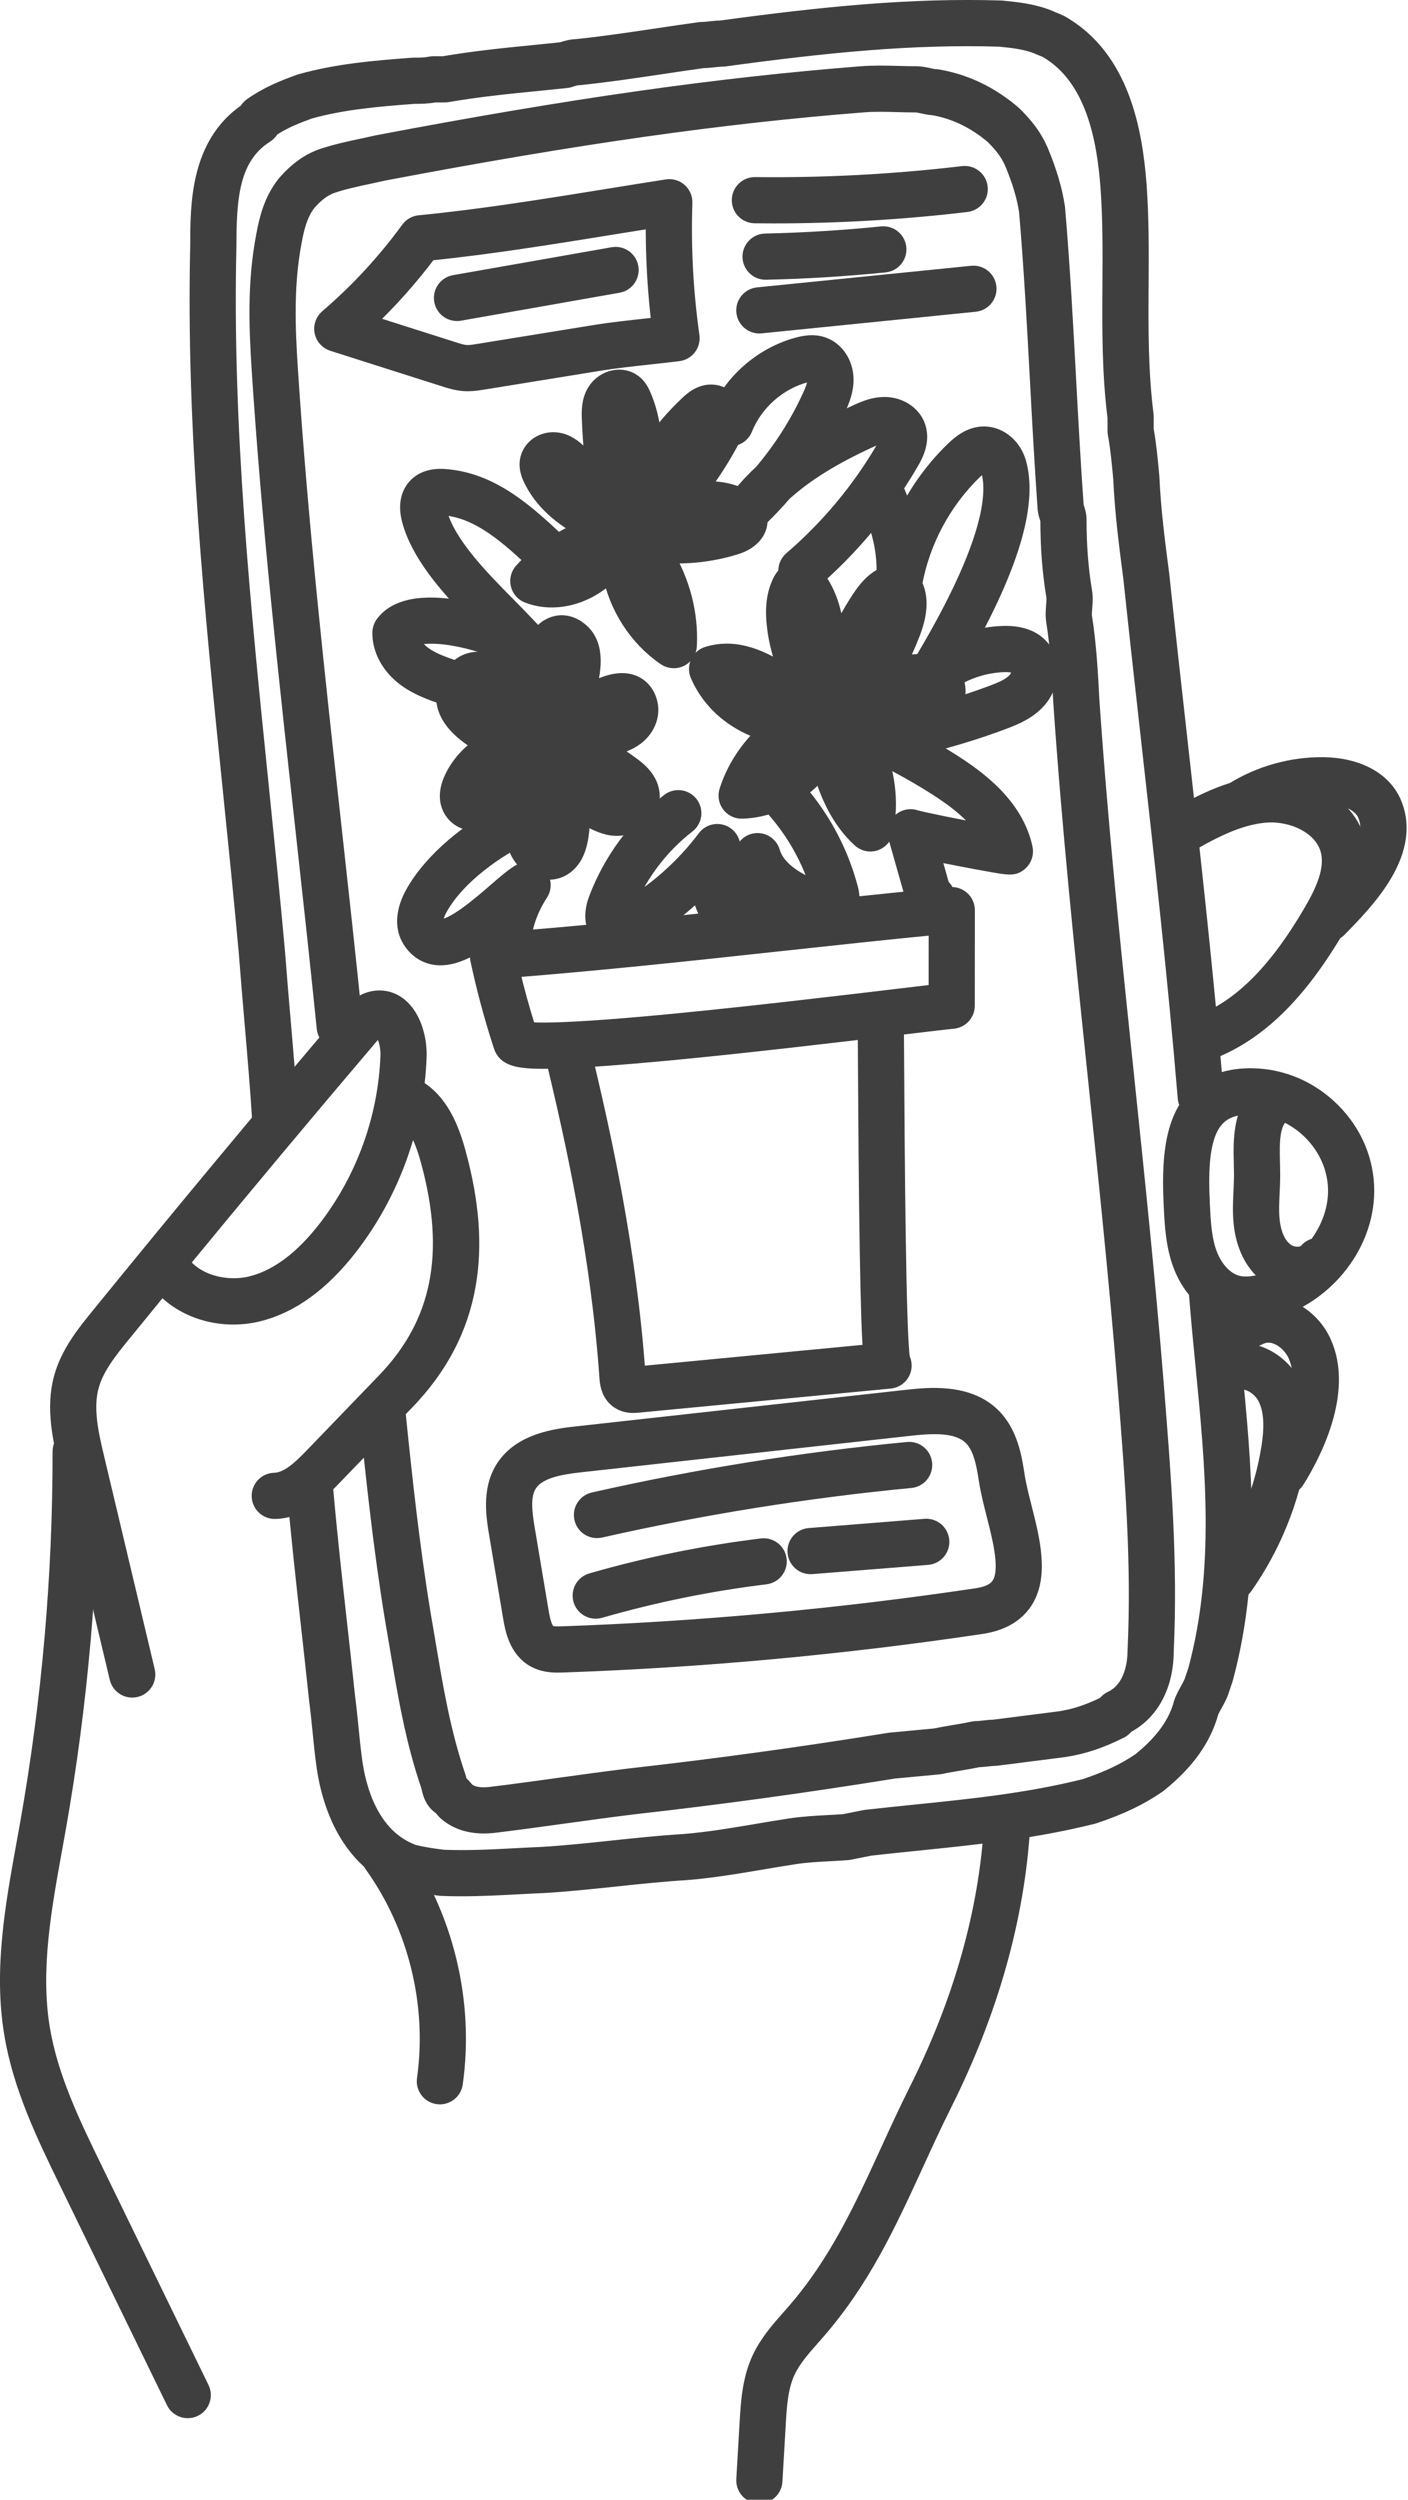
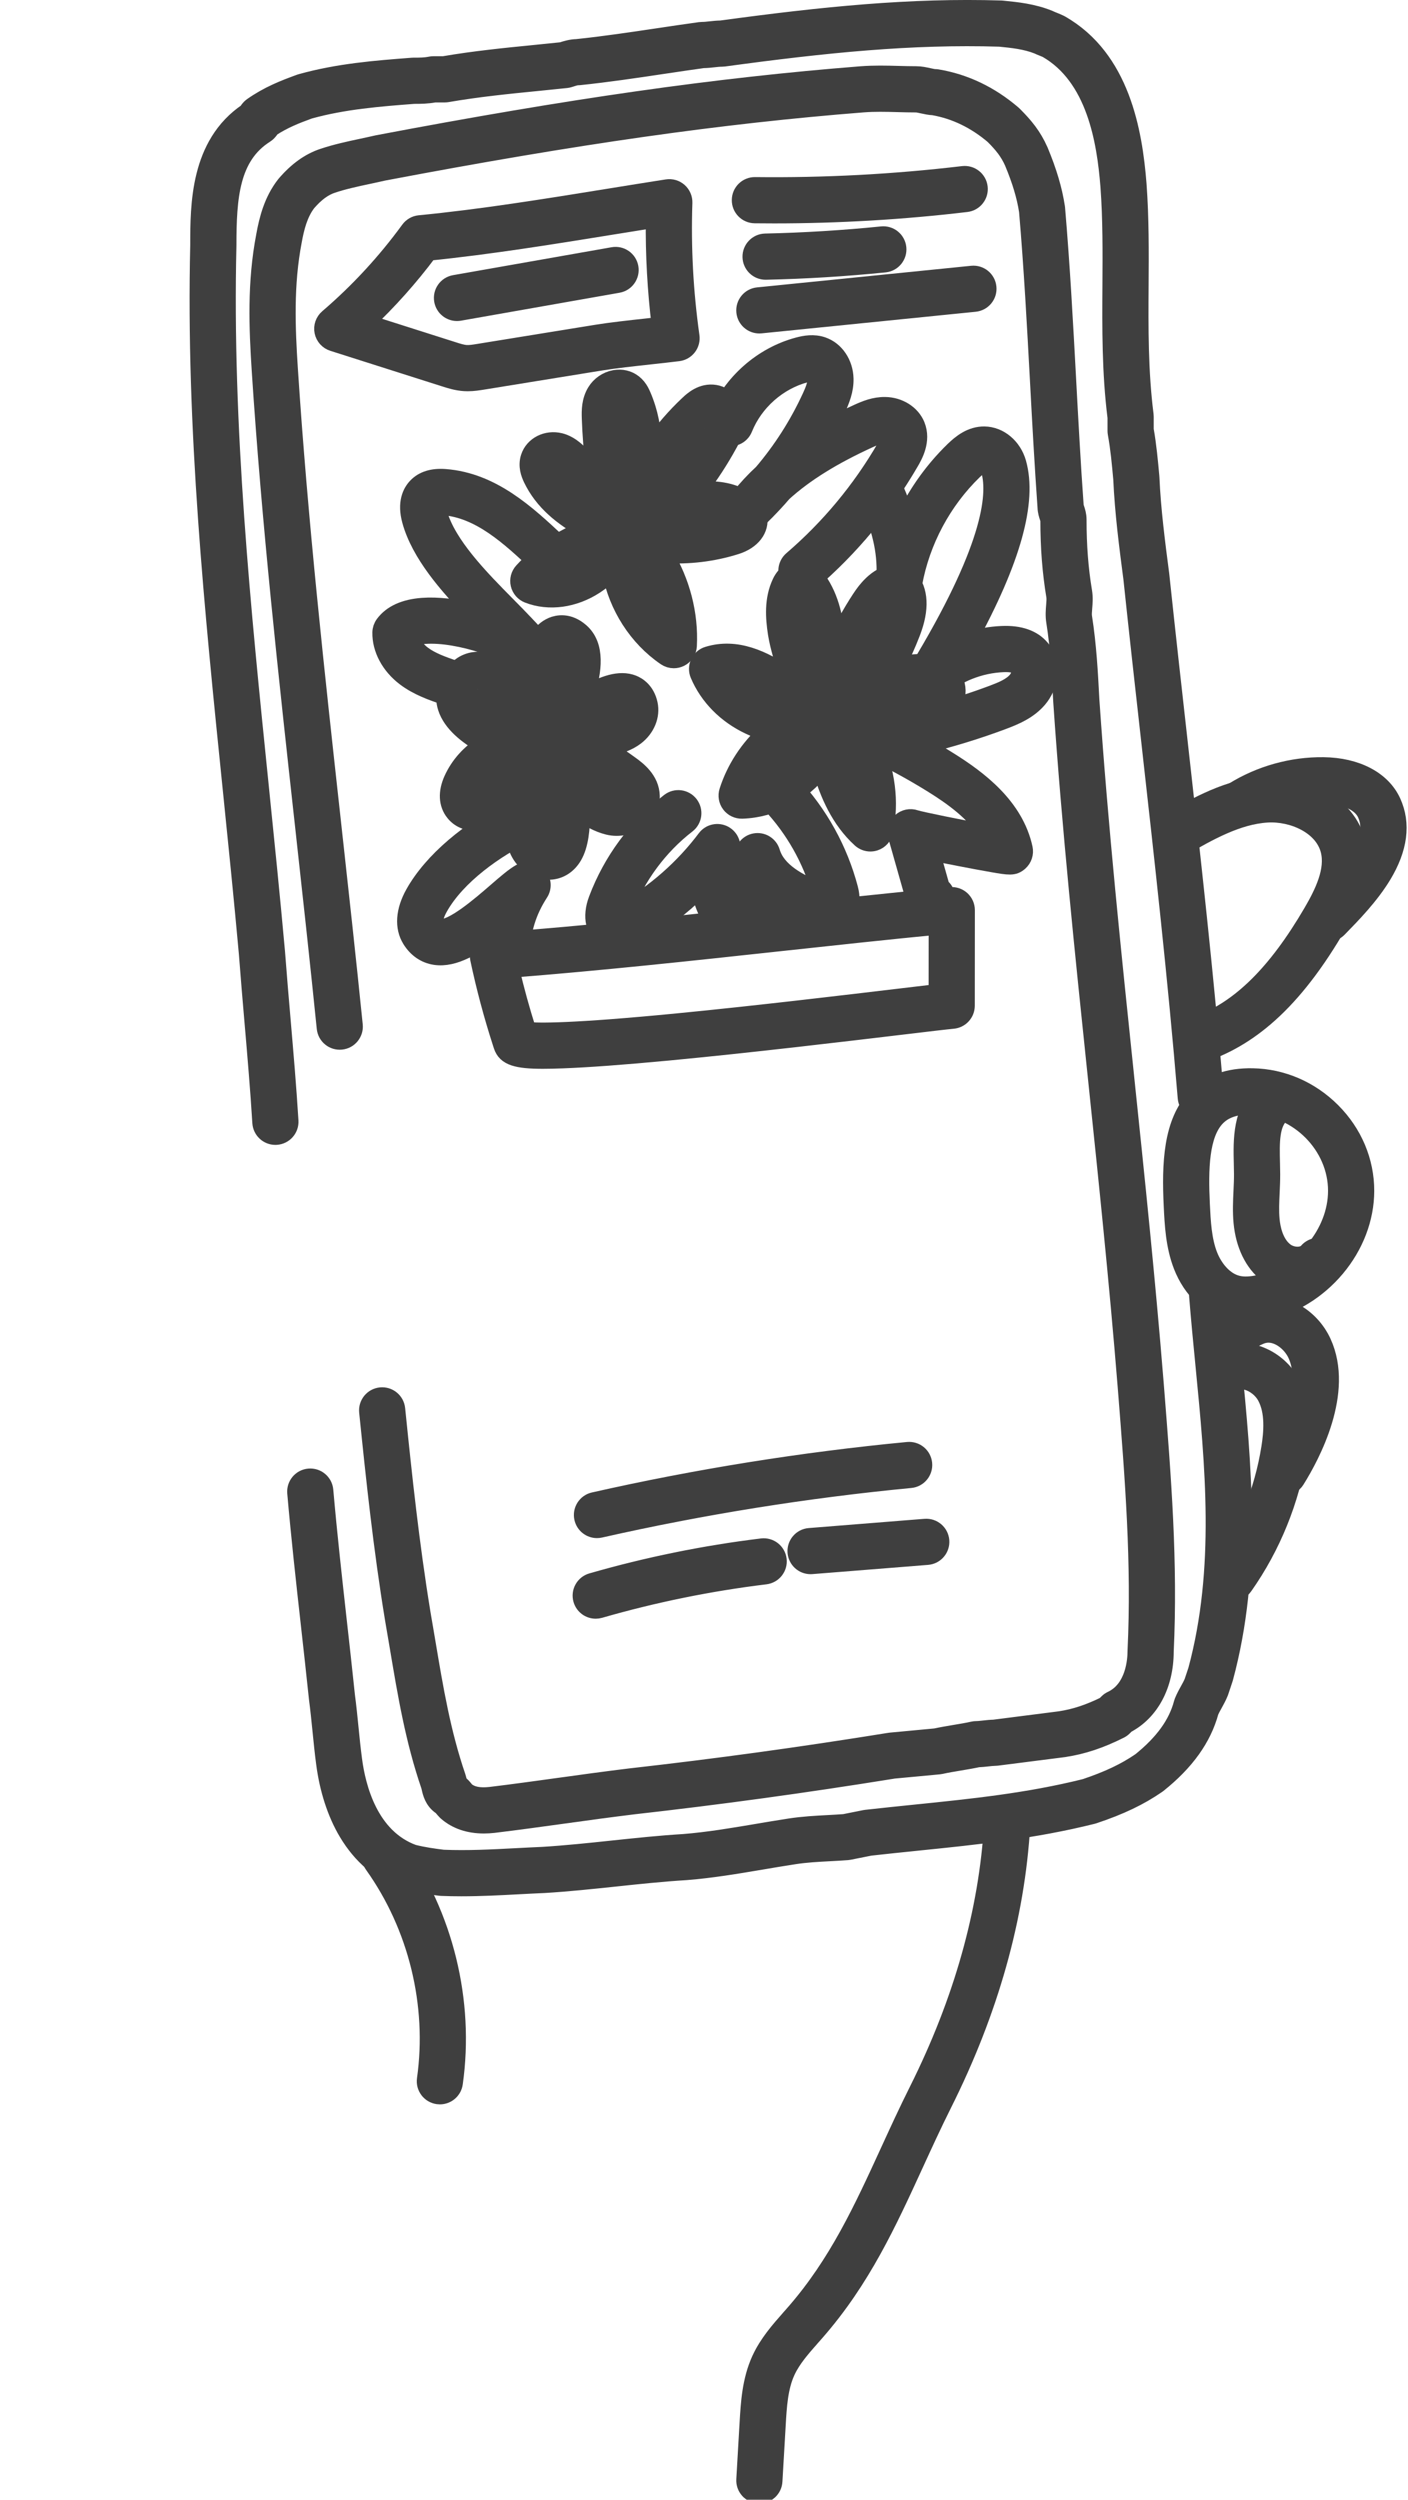
<svg xmlns="http://www.w3.org/2000/svg" xmlns:ns1="http://www.serif.com/" width="100%" height="100%" viewBox="0 0 80 142" version="1.1" xml:space="preserve" style="fill-rule:evenodd;clip-rule:evenodd;stroke-linejoin:round;stroke-miterlimit:2;">
  <g transform="matrix(0.221,0,0,0.221,0.5,0.5)">
    <g id="Layer-1" ns1:id="Layer 1">
      <g transform="matrix(1,0,0,1,68.538,-0.582)">
        <path d="M0,290.34C-1.926,290.34 -3.543,288.84 -3.663,286.892C-4.193,278.282 -4.944,269.54 -5.671,261.087C-6.166,255.334 -6.677,249.385 -7.122,243.452C-8.404,229.261 -9.87,214.898 -11.287,201.008C-15.94,155.404 -20.752,108.25 -19.624,61.278C-19.624,50.961 -19.606,35.499 -7.247,27.099C-7.068,26.795 -6.807,26.413 -6.426,26.031C-6.274,25.88 -6.11,25.742 -5.935,25.619C-1.81,22.732 2.208,21.156 6.304,19.667C6.391,19.635 6.479,19.607 6.568,19.582C16.239,16.874 25.875,16.132 35.194,15.416C35.288,15.408 35.382,15.405 35.476,15.405C37.184,15.405 38.418,15.405 39.898,15.109C40.136,15.062 40.377,15.038 40.618,15.038L43.244,15.038C51.323,13.659 59.084,12.888 66.593,12.143C68.895,11.914 71.27,11.678 73.631,11.427C74.777,11.049 76.058,10.667 77.503,10.632C84.471,9.906 91.593,8.842 98.481,7.813C101.982,7.29 105.604,6.749 109.175,6.256C109.341,6.233 109.509,6.222 109.677,6.222C110.392,6.222 111.063,6.147 111.843,6.06C112.644,5.971 113.543,5.872 114.556,5.856C141.02,2.252 163.408,0 186.562,0.714C186.646,0.716 186.73,0.722 186.814,0.73C190.68,1.116 194.678,1.516 198.833,3.178C198.928,3.216 199.021,3.258 199.111,3.303C199.342,3.419 199.737,3.577 200.118,3.73C200.64,3.938 201.179,4.153 201.683,4.405C201.74,4.434 201.797,4.465 201.854,4.496C217.433,13.339 220.643,32.192 221.701,45.604C222.353,54.392 222.295,63.174 222.24,71.667C222.17,82.528 222.097,93.759 223.52,104.937C223.539,105.091 223.549,105.246 223.549,105.401L223.549,108.747C224.273,112.839 224.645,116.917 225.003,120.863C225.009,120.921 225.013,120.979 225.015,121.037C225.375,129.327 226.485,137.837 227.559,146.067C227.562,146.096 227.566,146.126 227.569,146.156C229.091,160.553 230.711,175.01 232.277,188.992C235.603,218.669 239.04,249.355 241.569,279.896C241.737,281.918 240.233,283.692 238.212,283.86C236.194,284.028 234.415,282.524 234.248,280.502C231.728,250.067 228.296,219.434 224.977,189.81C223.41,175.832 221.791,161.378 220.269,146.973C219.18,138.631 218.057,130.006 217.68,121.443C217.312,117.403 216.962,113.583 216.262,109.731C216.223,109.514 216.202,109.295 216.202,109.074L216.202,105.632C214.748,94.048 214.822,82.648 214.894,71.62C214.947,63.272 215.004,54.64 214.376,46.165C213.452,34.469 210.781,18.088 198.323,10.941C198.088,10.83 197.733,10.688 197.39,10.55C196.923,10.364 196.442,10.172 195.984,9.952C192.868,8.73 189.632,8.395 186.21,8.053C163.54,7.365 141.47,9.601 115.315,13.167C115.151,13.19 114.985,13.201 114.819,13.201C114.104,13.201 113.433,13.276 112.653,13.362C111.854,13.451 110.956,13.551 109.944,13.567C106.489,14.045 102.972,14.57 99.567,15.079C92.544,16.129 85.281,17.214 78.097,17.957C77.972,17.97 77.845,17.976 77.719,17.976C77.213,17.976 76.38,18.254 75.574,18.523C75.324,18.606 75.066,18.662 74.805,18.69C72.288,18.96 69.762,19.211 67.318,19.453C59.498,20.23 52.112,20.964 44.182,22.331C43.976,22.366 43.767,22.384 43.558,22.384L40.965,22.384C38.994,22.742 37.345,22.752 35.617,22.752C26.74,23.434 17.568,24.15 8.683,26.619C5.322,27.843 2.04,29.131 -1.129,31.234C-1.308,31.542 -1.573,31.936 -1.966,32.328C-2.157,32.52 -2.369,32.69 -2.598,32.834C-11.549,38.503 -12.277,49.09 -12.277,61.321C-12.277,61.351 -12.277,61.381 -12.278,61.41C-13.399,107.933 -8.61,154.871 -3.979,200.263C-2.559,214.182 -1.09,228.576 0.197,242.819C0.199,242.838 0.2,242.857 0.202,242.875C0.645,248.777 1.155,254.715 1.648,260.457C2.379,268.955 3.134,277.742 3.67,286.441C3.795,288.465 2.254,290.208 0.229,290.333C0.152,290.338 0.076,290.34 0,290.34" style="fill:rgb(63,63,63);fill-rule:nonzero;stroke:rgb(63,63,63);stroke-width:4.53px;" />
      </g>
      <g transform="matrix(1,0,0,1,116.349,326.676)">
        <path d="M0,156.225C-1.704,156.225 -3.419,156.195 -5.142,156.123C-5.243,156.119 -5.344,156.11 -5.444,156.098C-8.271,155.744 -11.076,155.36 -14.328,154.547C-14.442,154.518 -14.555,154.484 -14.666,154.445C-20.775,152.277 -25.704,148.098 -29.314,142.024C-32.218,137.138 -34.212,130.999 -35.08,124.271C-35.453,121.472 -35.736,118.64 -36.01,115.901C-36.278,113.222 -36.556,110.452 -36.914,107.757C-36.919,107.722 -36.924,107.686 -36.927,107.652C-37.578,101.402 -38.287,95.043 -38.974,88.893C-40.222,77.706 -41.512,66.14 -42.501,54.785C-42.677,52.764 -41.181,50.983 -39.159,50.807C-37.138,50.633 -35.357,52.126 -35.182,54.148C-34.201,65.413 -32.915,76.936 -31.672,88.079C-30.986,94.224 -30.277,100.579 -29.625,106.838C-29.254,109.636 -28.972,112.449 -28.7,115.17C-28.432,117.85 -28.155,120.621 -27.796,123.315C-26.855,130.6 -23.605,143.367 -12.372,147.463C-9.643,148.134 -7.175,148.476 -4.685,148.788C1.644,149.044 7.731,148.721 14.175,148.38C16.367,148.264 18.634,148.144 20.904,148.049C26.871,147.687 32.979,147.038 38.887,146.412C44.875,145.777 51.067,145.121 57.199,144.747C63.483,144.243 69.589,143.21 76.053,142.117C78.773,141.657 81.586,141.181 84.448,140.741C87.842,140.219 91.062,140.048 94.176,139.883C95.574,139.808 97.019,139.731 98.465,139.623L103.755,138.565C103.856,138.545 103.959,138.529 104.062,138.517C108.28,138.04 112.49,137.609 116.562,137.193C131.548,135.661 145.706,134.213 160.384,130.557C166.342,128.561 170.751,126.47 174.645,123.791C180.488,119.093 184.011,114.224 185.409,108.908C185.447,108.762 185.495,108.618 185.551,108.478C186.005,107.344 186.553,106.357 187.036,105.487C187.433,104.774 187.808,104.099 188.085,103.427L189.116,100.334C196.113,74.289 193.508,47.631 190.988,21.852C190.42,16.035 189.832,10.02 189.364,4.112C189.204,2.089 190.714,0.32 192.736,0.16C194.766,0 196.528,1.51 196.688,3.532C197.15,9.373 197.735,15.354 198.3,21.137C200.888,47.607 203.562,74.978 196.182,102.35C196.163,102.419 196.143,102.488 196.12,102.555L195.018,105.861C194.995,105.93 194.97,105.997 194.943,106.064C194.489,107.198 193.941,108.184 193.458,109.055C193.08,109.735 192.722,110.381 192.448,111.022C190.587,117.85 186.229,123.932 179.135,129.608C179.068,129.661 179,129.712 178.931,129.76C174.386,132.906 169.341,135.315 162.573,137.571C162.484,137.6 162.394,137.627 162.303,137.65C147.065,141.459 132.611,142.937 117.31,144.501C113.307,144.911 109.171,145.334 105.043,145.8L99.686,146.871C99.541,146.9 99.395,146.92 99.247,146.932C97.642,147.056 96.077,147.139 94.565,147.219C91.496,147.382 88.598,147.536 85.565,148.002C82.757,148.434 79.972,148.905 77.278,149.361C70.639,150.484 64.367,151.544 57.75,152.074C57.727,152.076 57.703,152.077 57.68,152.079C51.701,152.441 45.581,153.09 39.662,153.718C33.662,154.354 27.457,155.012 21.313,155.385C21.291,155.386 21.268,155.387 21.244,155.388C19.004,155.481 16.747,155.601 14.563,155.717C9.817,155.968 4.951,156.225 0,156.225" style="fill:rgb(63,63,63);fill-rule:nonzero;stroke:rgb(63,63,63);stroke-width:4.53px;" />
      </g>
      <g transform="matrix(1,0,0,1,274.081,355.696)">
        <path d="M-162.531,106.513L-162.526,106.515L-162.531,106.513ZM-151.941,111.062C-155.771,111.062 -158.951,109.987 -161.437,107.855C-161.509,107.794 -161.578,107.73 -161.645,107.664C-162.03,107.277 -162.323,106.922 -162.559,106.636C-162.626,106.555 -162.709,106.453 -162.771,106.38C-162.822,106.35 -162.872,106.319 -162.921,106.286C-164.956,104.93 -165.437,102.8 -165.696,101.656C-165.744,101.443 -165.799,101.201 -165.838,101.085C-169.879,89.273 -171.821,77.702 -173.877,65.451C-174.289,62.999 -174.714,60.464 -175.154,57.946C-175.157,57.933 -175.159,57.919 -175.161,57.905C-178.085,40 -179.944,22.635 -181.746,4.942C-181.951,2.924 -180.482,1.121 -178.464,0.916C-176.446,0.713 -174.643,2.18 -174.437,4.198C-172.648,21.768 -170.803,39.002 -167.915,56.697C-167.471,59.234 -167.045,61.776 -166.632,64.235C-164.627,76.181 -162.733,87.464 -158.878,98.735C-158.715,99.224 -158.617,99.655 -158.53,100.036C-158.504,100.152 -158.471,100.299 -158.438,100.429C-157.733,100.937 -157.259,101.515 -156.886,101.968C-156.76,102.121 -156.647,102.258 -156.54,102.374C-155.103,103.539 -153.104,103.935 -150.27,103.619C-144.275,102.893 -138.223,102.055 -132.368,101.244C-126.484,100.429 -120.399,99.587 -114.308,98.848C-91.782,96.305 -70.594,93.395 -47.596,89.685C-47.513,89.672 -47.429,89.661 -47.344,89.653C-45.329,89.47 -43.405,89.287 -41.482,89.104C-39.622,88.927 -37.762,88.749 -35.819,88.572C-34.15,88.209 -32.5,87.935 -30.901,87.668C-29.251,87.393 -27.692,87.133 -26.136,86.787C-25.874,86.729 -25.606,86.7 -25.339,86.7C-24.808,86.7 -24.103,86.622 -23.356,86.539C-22.525,86.446 -21.667,86.351 -20.812,86.334C-17.951,85.977 -15.176,85.619 -12.401,85.261C-9.566,84.895 -6.732,84.529 -3.807,84.164C0.074,83.561 3.565,82.417 7.755,80.369L8.43,79.694C8.729,79.395 9.079,79.148 9.463,78.968C15.345,76.2 15.802,68.722 15.802,66.497C15.802,66.438 15.804,66.38 15.807,66.322C16.876,43.855 15.162,22.272 13.348,-0.579L13.242,-1.904C11.109,-28.32 8.343,-54.813 5.667,-80.433C2.363,-112.071 -1.054,-144.787 -3.29,-177.528C-3.292,-177.547 -3.293,-177.566 -3.294,-177.585C-3.65,-184.354 -4.019,-191.353 -5.091,-198.143C-5.345,-199.667 -5.227,-201.08 -5.123,-202.327C-5.045,-203.265 -4.978,-204.074 -5.086,-204.724C-6.118,-210.919 -6.602,-217.156 -6.604,-224.345C-6.634,-224.472 -6.72,-224.728 -6.784,-224.92C-7.008,-225.591 -7.31,-226.499 -7.338,-227.576C-8.119,-238.535 -8.71,-249.516 -9.282,-260.136C-10.047,-274.352 -10.838,-289.049 -12.091,-303.702C-12.704,-307.613 -13.867,-311.499 -15.855,-316.276C-17.077,-319.011 -18.621,-320.87 -20.856,-323.114C-25.539,-327.099 -30.75,-329.615 -36.348,-330.595C-37.356,-330.638 -38.317,-330.852 -39.176,-331.043C-39.737,-331.168 -40.436,-331.322 -40.767,-331.322C-42.421,-331.322 -44.029,-331.365 -45.584,-331.406C-48.607,-331.487 -51.463,-331.563 -54.443,-331.333C-91.29,-328.424 -128.177,-323.17 -177.761,-313.768C-179.112,-313.457 -180.434,-313.175 -181.711,-312.902C-184.933,-312.213 -187.975,-311.563 -190.945,-310.573C-193.174,-309.831 -195.207,-308.331 -197.341,-305.858C-199.504,-303.038 -200.396,-299.363 -200.982,-296.136C-200.984,-296.123 -200.987,-296.109 -200.989,-296.095C-203.179,-284.786 -202.705,-273.661 -202.032,-263.235C-199.499,-224.217 -195.141,-184.715 -190.927,-146.514C-189.044,-129.446 -187.097,-111.796 -185.341,-94.441C-185.137,-92.422 -186.607,-90.621 -188.625,-90.417C-190.645,-90.213 -192.445,-91.683 -192.65,-93.701C-194.403,-111.024 -196.348,-128.656 -198.229,-145.708C-202.452,-183.99 -206.819,-223.576 -209.363,-262.761C-210.066,-273.658 -210.557,-285.313 -208.207,-297.47C-207.456,-301.595 -206.259,-306.359 -203.088,-310.436C-203.052,-310.482 -203.015,-310.527 -202.978,-310.571C-199.961,-314.09 -196.785,-316.37 -193.269,-317.543C-189.91,-318.662 -186.674,-319.354 -183.247,-320.086C-181.975,-320.358 -180.66,-320.639 -179.342,-320.943C-179.295,-320.954 -179.247,-320.964 -179.2,-320.973C-129.305,-330.436 -92.165,-335.725 -55.015,-338.658C-51.648,-338.917 -48.467,-338.833 -45.39,-338.751C-43.882,-338.71 -42.323,-338.669 -40.767,-338.669C-39.629,-338.669 -38.542,-338.427 -37.582,-338.214C-37.021,-338.089 -36.323,-337.935 -35.991,-337.935C-35.789,-337.935 -35.587,-337.918 -35.388,-337.884C-28.313,-336.706 -21.779,-333.582 -15.969,-328.602C-15.897,-328.54 -15.828,-328.477 -15.762,-328.41C-12.925,-325.572 -10.824,-323.045 -9.125,-319.223C-9.114,-319.197 -9.103,-319.17 -9.092,-319.144C-6.865,-313.801 -5.505,-309.211 -4.811,-304.698C-4.799,-304.617 -4.789,-304.536 -4.782,-304.454C-3.513,-289.644 -2.716,-274.844 -1.945,-260.531C-1.374,-249.909 -0.783,-238.926 -0.002,-227.997C0.002,-227.939 0.005,-227.881 0.006,-227.824C0.034,-227.699 0.121,-227.438 0.186,-227.244C0.421,-226.54 0.741,-225.576 0.741,-224.429C0.741,-217.62 1.192,-211.742 2.161,-205.932C2.42,-204.378 2.302,-202.964 2.198,-201.717C2.12,-200.779 2.053,-199.97 2.161,-199.32C3.296,-192.13 3.676,-184.947 4.041,-178C6.27,-145.4 9.678,-112.76 12.974,-81.196C15.654,-55.534 18.425,-28.998 20.565,-2.49L20.671,-1.16C22.503,21.901 24.232,43.685 23.148,66.587C23.123,75.13 19.422,82.07 13.2,85.313L12.522,85.991C12.243,86.27 11.921,86.503 11.567,86.679C6.47,89.228 2.057,90.694 -2.74,91.432C-2.774,91.437 -2.809,91.442 -2.844,91.447C-5.777,91.813 -8.619,92.18 -11.461,92.547C-14.313,92.915 -17.164,93.283 -20.108,93.651C-20.259,93.669 -20.411,93.679 -20.563,93.679C-21.095,93.679 -21.8,93.757 -22.546,93.84C-23.319,93.926 -24.115,94.015 -24.911,94.04C-26.534,94.388 -28.139,94.655 -29.694,94.915C-31.344,95.19 -32.902,95.449 -34.46,95.795C-34.613,95.83 -34.768,95.853 -34.924,95.868C-36.939,96.051 -38.862,96.234 -40.786,96.417C-42.679,96.598 -44.572,96.778 -46.552,96.958C-69.618,100.677 -90.881,103.597 -113.453,106.145C-119.453,106.873 -125.507,107.71 -131.361,108.521C-137.245,109.336 -143.33,110.178 -149.422,110.917C-150.291,111.013 -151.131,111.062 -151.941,111.062" style="fill:rgb(63,63,63);fill-rule:nonzero;stroke:rgb(63,63,63);stroke-width:4.53px;" />
      </g>
      <g transform="matrix(1,0,0,1,133.356,235.446)">
        <path d="M0,27.238C2.718,27.551 11.375,27.68 38.802,25.007C58.805,23.057 81.771,20.316 95.493,18.677C99.581,18.19 102.971,17.785 105.389,17.507L105.402,0.287C91.746,1.623 78.006,3.112 64.679,4.557C42.113,7.003 18.821,9.528 -4.377,11.339C-3.131,16.689 -1.664,22.018 0,27.238M0.52,28.842L0.522,28.842L0.52,28.842ZM3.934,34.753C-2.766,34.753 -5.545,33.928 -6.462,31.131L-6.692,30.425C-8.988,23.337 -10.935,16.047 -12.476,8.758C-12.694,7.721 -12.455,6.639 -11.819,5.792C-11.183,4.945 -10.211,4.413 -9.153,4.335C15.317,2.518 40.009,-0.158 63.887,-2.747C78.548,-4.336 93.707,-5.98 108.729,-7.416C109.76,-7.515 110.784,-7.174 111.551,-6.477C112.316,-5.78 112.753,-4.792 112.752,-3.757L112.733,20.806C112.731,22.701 111.288,24.285 109.4,24.461C107.714,24.617 102.953,25.186 96.363,25.972C81.643,27.73 57.004,30.671 36.127,32.644C24.549,33.738 15.412,34.411 8.971,34.644C7.086,34.712 5.414,34.753 3.934,34.753" style="fill:rgb(63,63,63);fill-rule:nonzero;stroke:rgb(63,63,63);stroke-width:4.53px;" />
      </g>
      <g transform="matrix(1,0,0,1,226.186,270.496)">
-         <path d="M0,74.576C0.139,74.576 0.276,74.584 0.411,74.599C0.167,74.571 -0.088,74.567 -0.354,74.593C-0.234,74.581 -0.117,74.576 0,74.576M-65.644,88.167C-66.712,88.167 -68.047,87.978 -69.304,87.119C-71.786,85.421 -71.991,82.509 -72.078,81.265C-74.279,49.922 -80.703,20.595 -86.053,-1.453C-86.531,-3.424 -85.321,-5.41 -83.35,-5.889C-81.378,-6.367 -79.392,-5.156 -78.913,-3.185C-73.495,19.142 -66.989,48.861 -64.749,80.751L-4.283,74.969C-4.644,70.732 -4.899,63.114 -5.142,48.937C-5.412,33.127 -5.522,14.6 -5.596,2.341C-5.634,-3.906 -5.66,-8.419 -5.692,-9.834C-5.739,-11.862 -4.133,-13.543 -2.104,-13.59C-2.076,-13.591 -2.047,-13.591 -2.019,-13.591C-0.029,-13.591 1.606,-12.001 1.652,-10.002C1.686,-8.525 1.713,-3.986 1.751,2.297C1.862,21.015 2.156,70.056 3.251,76.546C3.466,76.955 3.606,77.411 3.652,77.9C3.846,79.919 2.365,81.713 0.346,81.906L-64.332,88.091C-64.684,88.124 -65.134,88.167 -65.644,88.167" style="fill:rgb(63,63,63);fill-rule:nonzero;stroke:rgb(63,63,63);stroke-width:4.53px;" />
-       </g>
+         </g>
      <g transform="matrix(1,0,0,1,204.683,198.883)">
        <path d="M0,-39.451C0.186,-38.342 0.444,-37.201 0.747,-36.044C0.543,-38.393 0.231,-40.646 -0.36,-42.734C-0.303,-41.625 -0.161,-40.512 0,-39.451M21.579,-44.799C21.184,-44.318 20.768,-43.743 20.331,-43.074C16.465,-37.137 13.424,-30.757 11.256,-24.045C15.102,-29.349 18.231,-35.123 20.586,-41.266C21.098,-42.602 21.43,-43.79 21.579,-44.799M-17.283,-25.698C-14.387,-22.552 -10.374,-20.388 -6.151,-19.631C-9.845,-22.358 -13.646,-24.795 -17.283,-25.698M29.944,-23.42L29.942,-23.42C24.618,-23.419 19.288,-21.136 15.534,-17.348C20.527,-17.411 25.531,-18.869 29.726,-21.545C30.648,-22.134 31.251,-22.803 31.527,-23.235C31.215,-23.327 30.697,-23.42 29.944,-23.42M0.42,-11.338C-3.714,-9.099 -7.271,-5.771 -9.811,-1.808C-5.456,-3.673 -1.702,-7.132 0.42,-11.338M10.836,-7.16C11.53,-4.507 12.326,-2.005 13.315,0.298C12.836,-2.287 12.003,-4.805 10.836,-7.16M16.823,15.465C15.922,15.465 15.036,15.132 14.351,14.507C8.953,9.596 6.038,2.882 4.179,-3.602C-0.671,2.621 -8.211,6.788 -16.162,7.028C-17.35,7.062 -18.488,6.519 -19.205,5.568C-19.923,4.617 -20.135,3.377 -19.773,2.241C-17.92,-3.583 -14.417,-8.86 -9.871,-12.969C-11.364,-13.386 -12.84,-13.935 -14.283,-14.615C-20.244,-17.422 -24.851,-22.092 -27.252,-27.763C-27.658,-28.722 -27.638,-29.807 -27.197,-30.75C-26.757,-31.693 -25.937,-32.405 -24.941,-32.709C-17.659,-34.932 -10.749,-31.751 -4.285,-27.322C-4.324,-27.446 -4.364,-27.569 -4.404,-27.693C-5.51,-31.13 -6.654,-34.684 -7.251,-38.267C-7.254,-38.284 -7.257,-38.301 -7.259,-38.318C-7.873,-42.343 -8.226,-47.04 -6.19,-51.363C-4.941,-54.016 -3.001,-54.637 -1.956,-54.77C-0.803,-54.916 1.411,-54.763 3.299,-52.074C6.715,-47.208 7.668,-41.679 8.112,-36.133C9.862,-39.912 11.887,-43.569 14.175,-47.083C16.025,-49.924 19.03,-53.727 23.744,-53.955C24.889,-54.009 25.994,-53.529 26.732,-52.652C29.506,-49.355 29.746,-44.64 27.446,-38.637C26.308,-35.667 25.005,-32.777 23.543,-29.974C25.639,-30.493 27.79,-30.766 29.941,-30.767L29.944,-30.767C35.372,-30.767 37.516,-28.14 38.31,-26.574C40.205,-22.839 38.344,-18.329 33.678,-15.352C28.89,-12.297 23.271,-10.488 17.578,-10.088C20.931,-3.118 21.997,4.941 20.419,12.538C20.151,13.829 19.211,14.878 17.956,15.285C17.585,15.405 17.202,15.465 16.823,15.465" style="fill:rgb(63,63,63);fill-rule:nonzero;stroke:rgb(63,63,63);stroke-width:4.53px;" />
      </g>
      <g transform="matrix(1,0,0,1,155.871,160.196)">
        <path d="M1.034,-55.743C1.039,-55.502 1.047,-55.278 1.055,-55.092C1.198,-51.395 1.475,-46.739 2.202,-41.83C2.603,-46.586 2.516,-51.206 1.034,-55.743M23.011,-52.358C17.955,-47.418 13.818,-41.609 10.796,-35.244C15.479,-40.315 19.515,-45.941 22.844,-52.049C22.896,-52.144 22.952,-52.248 23.011,-52.358M24.216,-29.13C22.691,-29.13 21.071,-28.889 19.43,-28.402C18.369,-28.088 17.322,-27.687 16.287,-27.226C20.021,-27.265 23.752,-27.777 27.326,-28.757C26.357,-29.005 25.312,-29.13 24.216,-29.13M6.229,-16.527C6.968,-12.928 8.438,-9.453 10.505,-6.413C9.631,-9.982 8.182,-13.415 6.229,-16.527M15.095,7.044C14.367,7.044 13.644,6.828 13.021,6.403C5.654,1.368 0.625,-6.66 -1.055,-15.344C-2.336,-14.076 -3.676,-12.986 -5.082,-12.063C-10.535,-8.484 -16.992,-7.598 -22.354,-9.691C-23.481,-10.132 -24.319,-11.099 -24.595,-12.278C-24.87,-13.457 -24.547,-14.695 -23.73,-15.589C-19.357,-20.381 -13.818,-24.077 -7.751,-26.363C-13.48,-29.498 -18.484,-33.492 -21.334,-39.4C-21.962,-40.702 -22.714,-42.688 -21.998,-44.899C-21,-47.984 -17.556,-49.737 -14.153,-48.892C-11.923,-48.336 -10.345,-46.929 -9.04,-45.653C-7.602,-44.245 -6.328,-42.717 -5.126,-41.173C-5.856,-46.251 -6.139,-51.007 -6.286,-54.807C-6.37,-56.969 -6.344,-59.467 -4.948,-61.75C-3.896,-63.474 -2.081,-64.718 -0.095,-65.077C1.67,-65.396 3.384,-64.991 4.731,-63.935C5.085,-63.658 5.414,-63.335 5.709,-62.974C5.709,-62.974 5.71,-62.974 5.71,-62.973C6.314,-62.234 6.686,-61.46 6.996,-60.735C8.843,-56.429 9.584,-52.18 9.729,-47.991C12.411,-51.839 15.497,-55.41 18.94,-58.629C19.877,-59.505 22.366,-61.831 25.705,-61.269C28.786,-60.75 31.114,-57.795 31.119,-54.394C31.123,-52.082 30.18,-50.157 29.295,-48.533C26.946,-44.225 24.275,-40.138 21.299,-36.293C25.663,-36.864 29.789,-36.178 33.202,-34.269C35.288,-33.102 36.516,-31.553 36.851,-29.665C37.424,-26.428 35.172,-23.504 31.112,-22.217C25.235,-20.353 18.933,-19.602 12.727,-19.974C17.001,-12.953 19.192,-4.644 18.763,3.562C18.693,4.888 17.914,6.074 16.724,6.663C16.208,6.918 15.65,7.044 15.095,7.044" style="fill:rgb(63,63,63);fill-rule:nonzero;stroke:rgb(63,63,63);stroke-width:4.53px;" />
      </g>
      <g transform="matrix(1,0,0,1,142.236,213.298)">
        <path d="M0,-47.51C-1.005,-46.175 -2.201,-42.5 -2.36,-40C-2.465,-38.364 -2.484,-36.727 -2.42,-35.094C-1.56,-37.271 -0.707,-39.662 -0.173,-41.922C0.64,-45.357 0.338,-46.996 0,-47.51M15.111,-32.913C14.485,-32.834 13.139,-32.496 10.701,-31.187C10,-30.81 9.284,-30.395 8.574,-29.961C9.287,-30.187 10.023,-30.419 10.79,-30.634C12.157,-31.019 13.575,-31.418 14.457,-32.092C14.829,-32.375 15.034,-32.711 15.111,-32.913M-21.632,-38.412C-21.632,-38.409 -21.668,-38.385 -21.728,-38.322C-23.019,-36.959 -22.788,-36.245 -22.677,-35.902C-21.696,-32.87 -14.936,-29.322 -10.356,-27.829C-11.519,-29.503 -13.06,-31.513 -14.811,-33.416C-18.937,-37.903 -21.237,-38.498 -21.632,-38.412M-11.17,-19.787C-15.612,-19.074 -19.649,-16.149 -21.45,-12.151C-21.458,-12.134 -21.466,-12.116 -21.474,-12.099C-21.069,-12.3 -20.591,-12.586 -20.072,-12.981C-18.965,-13.823 -17.862,-14.677 -16.759,-15.531C-14.935,-16.942 -13.072,-18.383 -11.17,-19.787M4.601,-18.757C6.84,-14.91 9.804,-11.332 13.647,-10.364C14.349,-10.188 15.258,-10.57 15.503,-10.864C15.442,-11.067 15.099,-11.671 13.238,-13.027C10.395,-15.098 7.54,-16.938 4.601,-18.757M-3.015,-13.192C-3.058,-13.01 -3.1,-12.827 -3.143,-12.646C-3.854,-9.605 -4.526,-6.733 -4.82,-3.898C-5.008,-2.087 -4.904,-0.842 -4.496,0.022C-4.23,0.581 -3.77,0.889 -3.561,0.955C-3.064,0.367 -2.033,-2.387 -2.558,-9.141C-2.665,-10.522 -2.825,-11.892 -3.015,-13.192M-3.458,8.313C-6.582,8.313 -9.661,6.282 -11.136,3.165C-12.461,0.366 -12.337,-2.638 -12.128,-4.655C-11.92,-6.657 -11.56,-8.637 -11.144,-10.585C-11.519,-10.296 -11.892,-10.008 -12.263,-9.72C-13.383,-8.854 -14.502,-7.988 -15.625,-7.133C-20.302,-3.577 -25.043,-3.412 -27.707,-6.713C-29.466,-8.892 -29.623,-11.895 -28.149,-15.168C-26.463,-18.912 -23.63,-22.01 -20.169,-24.139C-24.381,-26.462 -28.385,-29.678 -29.667,-33.64C-30.753,-36.998 -29.827,-40.455 -27.06,-43.376C-25.273,-45.26 -22.852,-46.068 -20.24,-45.654C-16.704,-45.093 -12.975,-42.16 -9.774,-38.771C-9.756,-39.337 -9.729,-39.902 -9.692,-40.467C-9.685,-40.582 -8.684,-52.067 -2.517,-54.655C-1.129,-55.238 1.653,-55.823 4.697,-53.194C8.862,-49.597 8.007,-43.077 6.08,-37.011C10.632,-39.628 14.82,-41.116 18.193,-39.782C19.425,-39.295 21.6,-37.972 22.332,-34.589C22.979,-31.602 21.637,-28.33 18.915,-26.252C16.917,-24.727 14.622,-24.081 12.777,-23.561C12.322,-23.434 11.871,-23.297 11.411,-23.153C13.465,-21.836 15.503,-20.466 17.563,-18.965C19.253,-17.734 22.769,-15.173 22.86,-10.956C22.909,-8.687 21.854,-6.521 19.963,-5.015C17.717,-3.226 14.609,-2.545 11.853,-3.24C9.203,-3.907 6.902,-5.2 4.9,-6.863C5.001,-2.494 4.511,1.688 2.932,4.422C1.642,6.654 -0.359,8.022 -2.704,8.273C-2.955,8.3 -3.207,8.313 -3.458,8.313" style="fill:rgb(63,63,63);fill-rule:nonzero;stroke:rgb(63,63,63);stroke-width:4.53px;" />
      </g>
      <g transform="matrix(1,0,0,1,203.788,85.827)">
        <path d="M0,62.273C-1.034,62.273 -2.063,61.839 -2.789,60.993C-4.11,59.454 -3.934,57.135 -2.395,55.813C7.173,47.597 15.236,37.901 21.571,26.997C22.877,24.748 22.737,24.129 22.696,24.028C22.625,23.894 22.103,23.57 21.416,23.562L21.373,23.562C20.196,23.562 18.771,24.166 17.526,24.734C8.058,29.052 0.817,33.543 -4.704,38.565C-6.492,40.648 -8.377,42.656 -10.356,44.586C-11.745,45.94 -13.947,45.981 -15.385,44.68C-16.823,43.379 -17.002,41.185 -15.794,39.668C-14.068,37.5 -12.143,35.432 -9.995,33.448C-4.993,27.559 -0.829,21.03 2.427,13.959C3.13,12.433 3.813,10.826 3.78,9.43C3.761,8.555 3.31,7.825 3.021,7.727C2.811,7.655 2.306,7.636 1.099,7.954C-6.001,9.825 -12.106,15.221 -14.835,22.037C-15.59,23.92 -17.727,24.835 -19.61,24.082C-21.494,23.328 -22.41,21.19 -21.655,19.306C-18.079,10.374 -10.078,3.301 -0.773,0.85C0.905,0.408 3.122,0 5.391,0.773C8.729,1.911 11.034,5.321 11.126,9.26C11.194,12.223 10.116,14.825 9.1,17.031C8.341,18.681 7.535,20.303 6.686,21.897C9.12,20.59 11.713,19.311 14.477,18.05C16.462,17.145 18.806,16.172 21.51,16.216C25.077,16.261 28.288,18.285 29.498,21.253C31.11,25.202 28.877,29.045 27.924,30.687C21.176,42.305 12.585,52.633 2.392,61.387C1.698,61.981 0.847,62.273 0,62.273" style="fill:rgb(63,63,63);fill-rule:nonzero;stroke:rgb(63,63,63);stroke-width:4.53px;" />
      </g>
      <g transform="matrix(1,0,0,1,236.893,109.57)">
        <path d="M0,123.572C-0.166,123.572 -0.332,123.561 -0.499,123.538C-1.945,123.34 -3.138,122.304 -3.535,120.9L-8.581,103.091C-8.956,101.769 -8.562,100.349 -7.56,99.409C-6.558,98.47 -5.115,98.168 -3.82,98.627C-2.337,99.114 7.974,101.186 14.734,102.424C11.532,97.083 5.833,93.004 0.829,89.88C-4.049,86.834 -9.151,84.027 -14.334,81.537C-15.771,80.846 -16.6,79.307 -16.383,77.727C-16.166,76.147 -14.954,74.887 -13.384,74.609C-3.381,72.837 6.516,70.133 16.03,66.57C18.493,65.648 20.818,64.687 22.198,63.078C23.135,61.986 23.457,60.282 22.862,59.572C22.311,58.913 20.816,58.585 18.761,58.676C12.739,58.939 6.904,61.245 2.33,65.171C0.959,66.347 -1.063,66.352 -2.44,65.182C-3.817,64.013 -4.139,62.016 -3.199,60.472C15.469,29.821 17.195,15.642 15.356,9.145C15.079,8.167 14.317,7.402 13.846,7.396L13.837,7.396C13.295,7.396 12.396,8.002 11.163,9.197C3.166,16.953 -2.335,27.262 -4.324,38.223C-4.672,40.14 -6.457,41.451 -8.39,41.213C-10.323,40.973 -11.733,39.266 -11.604,37.322C-11.166,30.791 -12.359,24.912 -15.723,17.028C-16.519,15.162 -15.65,13.004 -13.785,12.208C-11.918,11.412 -9.761,12.28 -8.965,14.146C-8.05,16.291 -7.138,18.604 -6.359,21.103C-3.251,14.719 0.953,8.865 6.048,3.924C7.931,2.097 10.535,0 13.938,0.05C17.767,0.098 21.256,3.016 22.425,7.144C25.234,17.07 21.065,32.093 9.694,52.874C12.521,51.989 15.462,51.467 18.44,51.336C22.99,51.139 26.374,52.322 28.495,54.855C31.842,58.853 30.622,64.539 27.776,67.86C25.262,70.792 21.867,72.229 18.606,73.45C11.918,75.954 5.049,78.052 -1.914,79.721C0.333,80.981 2.547,82.292 4.721,83.649C12.506,88.509 21.743,95.468 24.081,106.228C24.363,107.53 23.915,108.894 22.916,109.775C21.466,111.052 20.313,110.854 16.024,110.114C13.854,109.739 10.897,109.191 7.7,108.571C6.264,108.292 3.14,107.681 0.18,107.063L2.745,116.115C4.229,117.24 4.648,119.329 3.658,120.953L3.135,121.811C2.462,122.914 1.268,123.572 0,123.572" style="fill:rgb(63,63,63);fill-rule:nonzero;stroke:rgb(63,63,63);stroke-width:4.53px;" />
      </g>
      <g transform="matrix(1,0,0,1,113.291,120.32)">
        <path d="M0,56.564C-0.398,56.564 -0.803,56.499 -1.201,56.361C-4.472,55.23 -8.18,53.947 -11.368,51.535C-15.326,48.542 -17.638,44.22 -17.553,39.975C-17.537,39.215 -17.286,38.478 -16.834,37.866C-14.874,35.214 -11.54,33.695 -6.926,33.35C-3.045,33.062 1.612,33.639 6.17,34.725C-0.484,27.856 -7.558,19.784 -9.915,11.272C-11.195,6.647 -9.821,3.955 -8.443,2.511C-6.777,0.764 -4.318,0 -1.137,0.24C10.98,1.155 19.91,9.512 27.79,16.884L28.64,17.679C30.122,19.064 30.201,21.388 28.816,22.871C27.432,24.354 25.107,24.433 23.625,23.048L22.77,22.249C15.435,15.384 7.849,8.287 -1.69,7.566C-2.444,7.508 -2.865,7.565 -3.068,7.613C-3.096,7.881 -3.077,8.436 -2.834,9.313C-0.575,17.474 7.967,26.116 14.831,33.061C16.495,34.745 18.067,36.335 19.505,37.865L24.172,42.831C25.546,44.293 25.492,46.587 24.052,47.984C22.611,49.381 20.315,49.363 18.897,47.944C16.092,45.139 2.623,40.001 -6.378,40.676C-7.919,40.792 -9.174,41.086 -10.014,41.518C-9.59,42.992 -8.493,44.498 -6.937,45.676C-4.677,47.385 -1.688,48.418 1.201,49.418C3.118,50.081 4.135,52.173 3.472,54.09C2.946,55.61 1.522,56.564 0,56.564" style="fill:rgb(63,63,63);fill-rule:nonzero;stroke:rgb(63,63,63);stroke-width:4.53px;" />
      </g>
      <g transform="matrix(1,0,0,1,128.226,204.503)">
        <path d="M0,41.441C-1.993,41.441 -3.629,39.847 -3.671,37.845C-3.71,36.023 -3.582,34.195 -3.294,32.375C-8.278,36.346 -13.717,39.74 -18.608,39.003C-21.187,38.613 -23.341,37.138 -24.835,34.737C-26.808,31.568 -26.519,27.366 -24.02,22.904C-19.397,14.648 -9.774,6.414 1.72,0.88C3.548,0 5.743,0.768 6.623,2.596C7.503,4.424 6.735,6.619 4.907,7.499C-2.957,11.285 -13.003,18.263 -17.61,26.494C-18.676,28.396 -19.063,30.108 -18.599,30.855C-18.104,31.649 -17.719,31.707 -17.512,31.738C-14.207,32.237 -6.884,25.89 -2.948,22.48C-0.355,20.233 1.692,18.459 3.37,17.528C4.846,16.71 6.689,17.002 7.84,18.237C8.99,19.472 9.151,21.332 8.229,22.746C5.143,27.485 3.567,32.652 3.674,37.69C3.717,39.718 2.107,41.397 0.079,41.44C0.053,41.441 0.026,41.441 0,41.441" style="fill:rgb(63,63,63);fill-rule:nonzero;stroke:rgb(63,63,63);stroke-width:4.53px;" />
      </g>
      <g transform="matrix(1,0,0,1,157.835,205.492)">
        <path d="M0,27.888L0.004,27.888L0,27.888ZM30.265,34.601C29.692,34.601 29.117,34.514 28.555,34.34C27.096,33.887 26.098,32.944 25.391,32.172C22.469,28.985 20.57,24.937 19.822,20.688C15.021,25.43 9.594,29.56 3.77,32.878C2.632,33.526 -0.831,35.498 -4.176,33.613C-7.315,31.843 -8.212,27.947 -6.514,23.446C-2.769,13.52 3.649,4.847 12.048,-1.634C13.654,-2.874 15.96,-2.576 17.2,-0.971C18.439,0.635 18.143,2.942 16.536,4.181C9.322,9.75 3.577,17.512 0.36,26.039C0.307,26.18 0.261,26.315 0.221,26.444C8.404,21.767 15.719,15.313 21.379,7.776C22.478,6.313 24.485,5.881 26.088,6.763C27.69,7.646 28.399,9.574 27.751,11.284C25.876,16.223 26.797,22.086 30.01,26.261C30.036,26.173 30.06,26.083 30.081,25.991C31.093,21.609 31.404,17.116 31.009,12.636C30.843,10.756 32.129,9.056 33.982,8.704C35.838,8.351 37.656,9.462 38.19,11.272C39.645,16.191 45.192,19.182 50.834,21.414C48.439,13.059 44.06,5.32 38.121,-1.033C36.736,-2.515 36.814,-4.84 38.296,-6.225C39.778,-7.61 42.103,-7.532 43.488,-6.05C50.52,1.472 55.623,10.711 58.247,20.667C59.457,25.258 57.572,27.999 55.405,29.034C53.122,30.124 50.866,29.284 49.903,28.925C45.806,27.398 41.569,25.543 38.095,22.914C37.886,24.5 37.601,26.078 37.239,27.643C37,28.679 36,32.184 33.156,33.818C32.253,34.337 31.264,34.601 30.265,34.601" style="fill:rgb(63,63,63);fill-rule:nonzero;stroke:rgb(63,63,63);stroke-width:4.53px;" />
      </g>
      <g transform="matrix(1,0,0,1,237.986,416.819)">
-         <path d="M0,-52.705C-2.101,-52.705 -4.279,-52.505 -6.369,-52.274L-91.013,-42.898C-96.289,-42.313 -102.115,-41.372 -104.46,-37.584C-106.266,-34.666 -105.742,-30.419 -104.993,-25.957L-101.436,-4.766C-101.035,-2.377 -100.449,0.16 -99.15,0.866C-98.336,1.309 -96.796,1.254 -95.559,1.211C-60.035,-0.042 -24.199,-3.341 10.955,-8.597C13.88,-9.034 15.804,-10 16.834,-11.55C19.314,-15.279 17.361,-22.97 15.638,-29.755C14.858,-32.825 14.122,-35.725 13.7,-38.462C12.971,-43.207 12.158,-47.337 9.593,-49.823C7.279,-52.065 3.764,-52.705 0,-52.705M-96.827,8.587C-98.601,8.587 -100.684,8.394 -102.657,7.321C-107.277,4.812 -108.19,-0.628 -108.681,-3.55L-112.238,-24.741C-112.987,-29.2 -114.118,-35.937 -110.707,-41.45C-106.284,-48.598 -96.876,-49.64 -91.821,-50.2L-7.178,-59.576C-1.764,-60.176 8.314,-61.292 14.705,-55.099C19.253,-50.693 20.24,-44.269 20.962,-39.579C21.329,-37.19 22.023,-34.457 22.758,-31.563C24.857,-23.296 27.237,-13.927 22.951,-7.482C20.736,-4.151 17.065,-2.082 12.041,-1.33C-23.387,3.965 -59.501,7.291 -95.3,8.553C-95.771,8.569 -96.285,8.587 -96.827,8.587" style="fill:rgb(63,63,63);fill-rule:nonzero;stroke:rgb(63,63,63);stroke-width:4.53px;" />
-       </g>
+         </g>
      <g transform="matrix(1,0,0,1,91.678,61.271)">
        <path d="M0,19.423L22.54,26.594C23.763,26.984 24.918,27.351 25.938,27.414C26.856,27.469 27.936,27.296 29.076,27.111L59.429,22.19C63.179,21.582 67.9,21.066 72.467,20.567C73.637,20.439 74.776,20.315 75.868,20.192C74.754,11.109 74.248,1.915 74.359,-7.237C70.912,-6.689 67.418,-6.124 64.005,-5.572C48.188,-3.012 31.853,-0.368 16.263,1.206C11.386,7.735 5.936,13.839 0,19.423M26.307,34.771C26.037,34.771 25.764,34.763 25.486,34.746C23.558,34.628 21.834,34.079 20.313,33.595L-8.342,24.478C-9.611,24.074 -10.563,23.014 -10.828,21.708C-11.093,20.402 -10.63,19.055 -9.618,18.188C-1.798,11.488 5.242,3.871 11.308,-4.452C11.927,-5.301 12.879,-5.845 13.924,-5.945C29.769,-7.473 46.576,-10.193 62.831,-12.824C67.698,-13.611 72.73,-14.426 77.568,-15.179C78.65,-15.348 79.751,-15.025 80.57,-14.299C81.39,-13.573 81.842,-12.518 81.805,-11.425C81.415,0.012 82.03,11.557 83.634,22.888C83.771,23.861 83.514,24.85 82.916,25.632C82.319,26.414 81.435,26.923 80.458,27.047C78.317,27.318 75.863,27.586 73.265,27.87C68.792,28.359 64.166,28.865 60.604,29.442L30.252,34.363C29.059,34.556 27.731,34.771 26.307,34.771" style="fill:rgb(63,63,63);fill-rule:nonzero;stroke:rgb(63,63,63);stroke-width:4.53px;" />
      </g>
      <g transform="matrix(1,0,0,1,196.797,42.445)">
        <path d="M0,10.452C-1.677,10.452 -3.353,10.442 -5.026,10.422C-7.055,10.397 -8.68,8.733 -8.654,6.704C-8.63,4.676 -6.969,3.048 -4.937,3.076C12.861,3.292 30.85,2.337 48.527,0.238C50.541,0 52.369,1.437 52.608,3.452C52.848,5.467 51.408,7.294 49.394,7.533C33.063,9.473 16.472,10.452 0,10.452" style="fill:rgb(63,63,63);fill-rule:nonzero;stroke:rgb(63,63,63);stroke-width:4.53px;" />
      </g>
      <g transform="matrix(1,0,0,1,194.568,57.983)">
        <path d="M0,9.397C-1.991,9.397 -3.627,7.805 -3.671,5.805C-3.716,3.776 -2.107,2.096 -0.08,2.051C9.891,1.831 19.977,1.21 29.9,0.206C31.917,0 33.721,1.472 33.925,3.49C34.129,5.509 32.659,7.311 30.641,7.515C20.525,8.539 10.244,9.172 0.083,9.396C0.055,9.397 0.027,9.397 0,9.397" style="fill:rgb(63,63,63);fill-rule:nonzero;stroke:rgb(63,63,63);stroke-width:4.53px;" />
      </g>
      <g transform="matrix(1,0,0,1,192.959,68.108)">
        <path d="M0,13.083C-1.863,13.083 -3.46,11.671 -3.65,9.778C-3.854,7.76 -2.383,5.958 -0.364,5.754L54.672,0.202C56.69,0 58.492,1.469 58.695,3.488C58.899,5.506 57.428,7.308 55.41,7.511L0.373,13.064C0.247,13.077 0.123,13.083 0,13.083" style="fill:rgb(63,63,63);fill-rule:nonzero;stroke:rgb(63,63,63);stroke-width:4.53px;" />
      </g>
      <g transform="matrix(1,0,0,1,115.225,63.167)">
        <path d="M0,14.824C-1.75,14.824 -3.3,13.57 -3.613,11.787C-3.966,9.789 -2.631,7.884 -0.633,7.532L40.136,0.352C42.133,0 44.038,1.334 44.391,3.332C44.742,5.33 43.407,7.235 41.409,7.587L0.642,14.768C0.426,14.805 0.211,14.824 0,14.824" style="fill:rgb(63,63,63);fill-rule:nonzero;stroke:rgb(63,63,63);stroke-width:4.53px;" />
      </g>
      <g transform="matrix(1,0,0,1,151.215,370.454)">
        <path d="M0,20.379C-1.679,20.379 -3.193,19.221 -3.58,17.515C-4.027,15.536 -2.785,13.569 -0.807,13.122C25.701,7.129 52.859,2.778 79.911,0.19C81.933,0 83.725,1.477 83.918,3.496C84.111,5.516 82.631,7.309 80.611,7.503C53.867,10.062 27.02,14.363 0.813,20.288C0.541,20.349 0.269,20.379 0,20.379" style="fill:rgb(63,63,63);fill-rule:nonzero;stroke:rgb(63,63,63);stroke-width:4.53px;" />
      </g>
      <g transform="matrix(1,0,0,1,150.894,395.187)">
        <path d="M0,16.364C-1.595,16.364 -3.063,15.318 -3.527,13.708C-4.09,11.759 -2.966,9.723 -1.016,9.161C13.264,5.041 27.984,2.041 42.738,0.245C44.751,0 46.583,1.433 46.828,3.447C47.073,5.461 45.64,7.293 43.626,7.538C29.26,9.287 14.925,12.208 1.021,16.219C0.681,16.317 0.338,16.364 0,16.364" style="fill:rgb(63,63,63);fill-rule:nonzero;stroke:rgb(63,63,63);stroke-width:4.53px;" />
      </g>
      <g transform="matrix(1,0,0,1,206.129,390.235)">
        <path d="M0,9.871C-1.896,9.871 -3.504,8.413 -3.657,6.49C-3.819,4.468 -2.311,2.697 -0.288,2.536L29.455,0.162C31.476,0 33.247,1.508 33.409,3.531C33.57,5.553 32.062,7.323 30.039,7.485L0.296,9.859C0.197,9.867 0.098,9.871 0,9.871" style="fill:rgb(63,63,63);fill-rule:nonzero;stroke:rgb(63,63,63);stroke-width:4.53px;" />
      </g>
      <g transform="matrix(1,0,0,1,44.109,363.804)">
-         <path d="M0,-41.555C3.8,-36.08 11.841,-34.247 18.085,-35.736C24.855,-37.349 31.399,-42.178 37.535,-50.088C47.4,-62.804 53.142,-78.665 53.703,-94.749C53.809,-97.771 52.692,-100.774 51.583,-101.682C51.335,-101.885 51.223,-101.897 50.965,-101.837C50.286,-101.675 49.261,-100.469 48.648,-99.749C32.355,-80.591 16.052,-61.087 0,-41.555M-12.378,68.023C-14.04,68.023 -15.547,66.887 -15.948,65.198L-28.934,10.56C-30.483,4.039 -32.412,-4.076 -30.27,-11.858C-28.517,-18.222 -24.407,-23.278 -20.78,-27.739C0.117,-53.447 21.594,-79.276 43.052,-104.509C44.324,-106.004 46.246,-108.265 49.264,-108.983C51.761,-109.578 54.237,-109.004 56.236,-107.367C59.769,-104.476 61.196,-98.818 61.046,-94.493C60.431,-76.879 54.143,-59.51 43.34,-45.585C36.152,-36.319 28.229,-30.601 19.788,-28.589C10.47,-26.368 0.772,-29.389 -4.762,-35.751C-8.215,-31.534 -11.655,-27.317 -15.08,-23.105C-18.25,-19.205 -21.844,-14.784 -23.187,-9.907C-24.829,-3.943 -23.213,2.86 -21.786,8.861L-8.801,63.5C-8.332,65.473 -9.552,67.454 -11.525,67.923C-11.811,67.991 -12.097,68.023 -12.378,68.023" style="fill:rgb(63,63,63);fill-rule:nonzero;stroke:rgb(63,63,63);stroke-width:4.53px;" />
-       </g>
+         </g>
      <g transform="matrix(1,0,0,1,68.379,276.202)">
-         <path d="M0,109.707C-1.994,109.707 -3.631,108.11 -3.671,106.107C-3.712,104.079 -2.101,102.402 -0.072,102.361C3.413,102.291 6.719,99.159 9.807,95.957L28.396,76.677C42.686,61.855 46.312,43.829 39.807,19.946C38.537,15.285 36.546,9.65 32.385,7.44C30.594,6.488 29.912,4.264 30.864,2.472C31.816,0.681 34.04,0 35.832,0.952C42.48,4.484 45.236,11.926 46.895,18.016C50.36,30.738 51.18,41.809 49.401,51.861C47.415,63.081 42.274,72.866 33.685,81.776L15.095,101.056C12.025,104.24 6.887,109.569 0.075,109.706C0.051,109.707 0.025,109.707 0,109.707" style="fill:rgb(63,63,63);fill-rule:nonzero;stroke:rgb(63,63,63);stroke-width:4.53px;" />
-       </g>
+         </g>
      <g transform="matrix(1,0,0,1,46.005,367.134)">
-         <path d="M0,249.918C-1.36,249.918 -2.669,249.159 -3.305,247.853L-30.695,191.623C-36.586,179.53 -42.678,167.025 -44.952,153.214C-47.641,136.89 -44.664,120.476 -41.785,104.603C-41.449,102.749 -41.113,100.897 -40.787,99.05C-35.246,67.65 -32.451,35.562 -32.482,3.677C-32.484,1.648 -30.842,0.002 -28.812,0L-28.81,0C-26.782,0 -25.138,1.642 -25.136,3.67C-25.104,35.984 -27.937,68.504 -33.553,100.327C-33.881,102.186 -34.219,104.048 -34.557,105.914C-37.323,121.172 -40.185,136.95 -37.703,152.021C-35.603,164.772 -29.75,176.787 -24.091,188.405L3.3,244.635C4.188,246.46 3.43,248.658 1.606,249.546C1.088,249.798 0.54,249.918 0,249.918" style="fill:rgb(63,63,63);fill-rule:nonzero;stroke:rgb(63,63,63);stroke-width:4.53px;" />
-       </g>
+         </g>
      <g transform="matrix(1,0,0,1,192.971,462.876)">
        <path d="M0,176.109C-0.072,176.109 -0.145,176.107 -0.217,176.103C-2.242,175.985 -3.789,174.248 -3.671,172.222L-2.827,157.7C-2.527,152.542 -2.188,146.696 0.271,141.346C2.188,137.173 5.117,133.855 7.95,130.646C8.322,130.224 8.694,129.803 9.063,129.381C20.106,116.727 26.539,102.699 33.349,87.848C35.673,82.78 38.075,77.539 40.686,72.326C52.197,49.337 58.71,26.203 60.044,3.567C60.163,1.543 61.902,0 63.927,0.116C65.951,0.236 67.497,1.974 67.378,4C65.985,27.635 59.215,51.731 47.255,75.616C44.701,80.716 42.325,85.898 40.026,90.91C32.989,106.259 26.342,120.756 14.598,134.212C14.22,134.645 13.839,135.076 13.458,135.508C10.863,138.447 8.411,141.224 6.946,144.413C5.066,148.505 4.782,153.396 4.507,158.126L3.663,172.649C3.55,174.602 1.931,176.109 0,176.109" style="fill:rgb(63,63,63);fill-rule:nonzero;stroke:rgb(63,63,63);stroke-width:4.53px;" />
      </g>
      <g transform="matrix(1,0,0,1,110.832,470.747)">
        <path d="M0,65.639C-0.17,65.639 -0.342,65.627 -0.516,65.603C-2.524,65.32 -3.924,63.463 -3.642,61.454C-0.937,42.217 -5.857,22.115 -17.142,6.302C-18.32,4.651 -17.937,2.357 -16.286,1.178C-14.635,0 -12.341,0.383 -11.162,2.035C1.205,19.364 6.598,41.394 3.633,62.477C3.375,64.312 1.803,65.639 0,65.639" style="fill:rgb(63,63,63);fill-rule:nonzero;stroke:rgb(63,63,63);stroke-width:4.53px;" />
      </g>
      <g transform="matrix(1,0,0,1,307.328,199.012)">
        <path d="M0,69.149C-1.481,69.149 -2.877,68.246 -3.435,66.779C-4.154,64.883 -3.201,62.761 -1.305,62.041C9.406,57.971 18.638,48.82 27.745,33.243C30.678,28.227 33.499,22.41 32.192,17.291C30.563,10.908 22.779,7.496 16.204,7.892C8.516,8.35 1.087,12.6 -5.468,16.35C-7.229,17.358 -9.473,16.747 -10.48,14.986C-11.487,13.225 -10.877,10.981 -9.116,9.974C-1.862,5.823 6.36,1.119 15.767,0.558C25.19,0 36.646,5.033 39.311,15.473C41.275,23.168 37.772,30.648 34.088,36.951C24.087,54.056 13.67,64.211 1.305,68.908C0.875,69.071 0.434,69.149 0,69.149" style="fill:rgb(63,63,63);fill-rule:nonzero;stroke:rgb(63,63,63);stroke-width:4.53px;" />
      </g>
      <g transform="matrix(1,0,0,1,345.109,306.073)">
        <path d="M0,-2.209L0.004,-2.209L0,-2.209ZM-25.906,-24.142C-29.792,-24.142 -32.639,-23.158 -34.6,-21.139C-38.839,-16.773 -39.02,-7.812 -38.585,1.222C-38.367,5.725 -38.144,10.381 -36.572,14.392C-35.375,17.446 -32.778,21.008 -29.08,21.841C-27.585,22.179 -25.776,22.103 -23.55,21.612C-12.426,19.157 -3.694,8.69 -3.673,-2.216C-3.65,-13.876 -13.627,-23.915 -25.459,-24.138C-25.609,-24.141 -25.759,-24.142 -25.906,-24.142M-27.092,29.394C-28.358,29.394 -29.555,29.265 -30.695,29.008C-36.218,27.763 -40.972,23.301 -43.412,17.071C-45.423,11.939 -45.688,6.433 -45.923,1.576C-46.438,-9.112 -46.061,-19.881 -39.87,-26.257C-36.39,-29.841 -31.495,-31.603 -25.32,-31.483C-17.737,-31.34 -10.517,-28.225 -4.987,-22.712C0.612,-17.128 3.688,-9.845 3.674,-2.202C3.659,4.811 0.978,11.855 -3.879,17.633C-8.644,23.303 -15.067,27.263 -21.967,28.786C-23.805,29.191 -25.504,29.394 -27.092,29.394" style="fill:rgb(63,63,63);fill-rule:nonzero;stroke:rgb(63,63,63);stroke-width:4.53px;" />
      </g>
      <g transform="matrix(1,0,0,1,331.374,277.034)">
        <path d="M0,50.762C-2.854,50.762 -5.719,49.789 -7.86,48.106C-11.438,45.295 -13.701,40.611 -14.235,34.917C-14.494,32.162 -14.369,29.48 -14.248,26.885C-14.178,25.37 -14.111,23.938 -14.118,22.513C-14.122,21.656 -14.144,20.778 -14.166,19.848C-14.317,13.695 -14.506,6.035 -8.842,1.302C-7.285,0 -4.969,0.207 -3.668,1.764C-2.366,3.321 -2.573,5.637 -4.13,6.938C-7.074,9.399 -6.951,14.387 -6.822,19.668C-6.799,20.593 -6.775,21.548 -6.771,22.478C-6.764,24.092 -6.838,25.686 -6.909,27.227C-7.023,29.676 -7.132,31.989 -6.921,34.231C-6.722,36.356 -5.989,40.233 -3.32,42.33C-1.522,43.744 1.378,43.792 2.535,42.429C3.848,40.882 6.165,40.692 7.712,42.004C9.259,43.316 9.449,45.634 8.137,47.181C6.023,49.672 3.019,50.762 0,50.762" style="fill:rgb(63,63,63);fill-rule:nonzero;stroke:rgb(63,63,63);stroke-width:4.53px;" />
      </g>
      <g transform="matrix(1,0,0,1,314.552,344.802)">
        <path d="M0,62.229C-0.731,62.229 -1.47,62.011 -2.113,61.558C-3.771,60.389 -4.168,58.097 -2.999,56.439C3.561,47.134 7.964,36.271 9.734,25.025C10.323,21.286 10.85,15.85 8.631,11.83C7.634,10.024 5.786,8.55 3.809,7.984C2.872,7.716 1.491,7.543 0.236,8.243C-1.535,9.231 -3.772,8.596 -4.761,6.824C-5.749,5.052 -5.114,2.815 -3.342,1.827C-0.644,0.322 2.614,0 5.831,0.921C9.677,2.022 13.127,4.773 15.063,8.28C18.372,14.276 17.749,21.36 16.992,26.167C15.047,38.52 10.211,50.451 3.006,60.672C2.29,61.687 1.154,62.229 0,62.229" style="fill:rgb(63,63,63);fill-rule:nonzero;stroke:rgb(63,63,63);stroke-width:4.53px;" />
      </g>
      <g transform="matrix(1,0,0,1,327.805,332.04)">
        <path d="M0,47.845C-0.665,47.845 -1.339,47.664 -1.944,47.285C-3.665,46.209 -4.187,43.942 -3.11,42.222C2.295,33.583 6.811,21.591 3.271,13.842C1.853,10.737 -1.769,7.886 -5.146,8.696C-6.266,8.965 -7.476,9.641 -8.757,10.358C-10.666,11.425 -12.829,12.635 -15.481,12.966C-17.492,13.22 -19.329,11.789 -19.581,9.776C-19.832,7.762 -18.403,5.927 -16.391,5.676C-15.162,5.523 -13.856,4.792 -12.343,3.946C-10.76,3.061 -8.966,2.057 -6.86,1.552C-0.389,0 6.839,3.971 9.954,10.79C15.769,23.522 7.11,39.739 3.118,46.119C2.421,47.233 1.225,47.845 0,47.845" style="fill:rgb(63,63,63);fill-rule:nonzero;stroke:rgb(63,63,63);stroke-width:4.53px;" />
      </g>
      <g transform="matrix(1,0,0,1,339.188,194.53)">
        <path d="M0,42.984C-0.926,42.984 -1.852,42.636 -2.566,41.939C-4.018,40.522 -4.045,38.196 -2.628,36.744L-2.419,36.531C3.499,30.471 13.404,20.33 9.782,12.398C8.154,8.833 3.001,7.502 -1.277,7.446C-7.972,7.354 -14.767,9.26 -20.437,12.801C-22.158,13.876 -24.425,13.352 -25.499,11.631C-26.573,9.91 -26.05,7.644 -24.329,6.57C-17.478,2.292 -9.26,0 -1.182,0.1C7.274,0.211 13.871,3.668 16.465,9.346C19.025,14.953 18.199,21.3 14.011,28.212C10.797,33.514 6.196,38.224 2.836,41.664L2.628,41.877C1.908,42.614 0.954,42.984 0,42.984" style="fill:rgb(63,63,63);fill-rule:nonzero;stroke:rgb(63,63,63);stroke-width:4.53px;" />
      </g>
    </g>
  </g>
</svg>